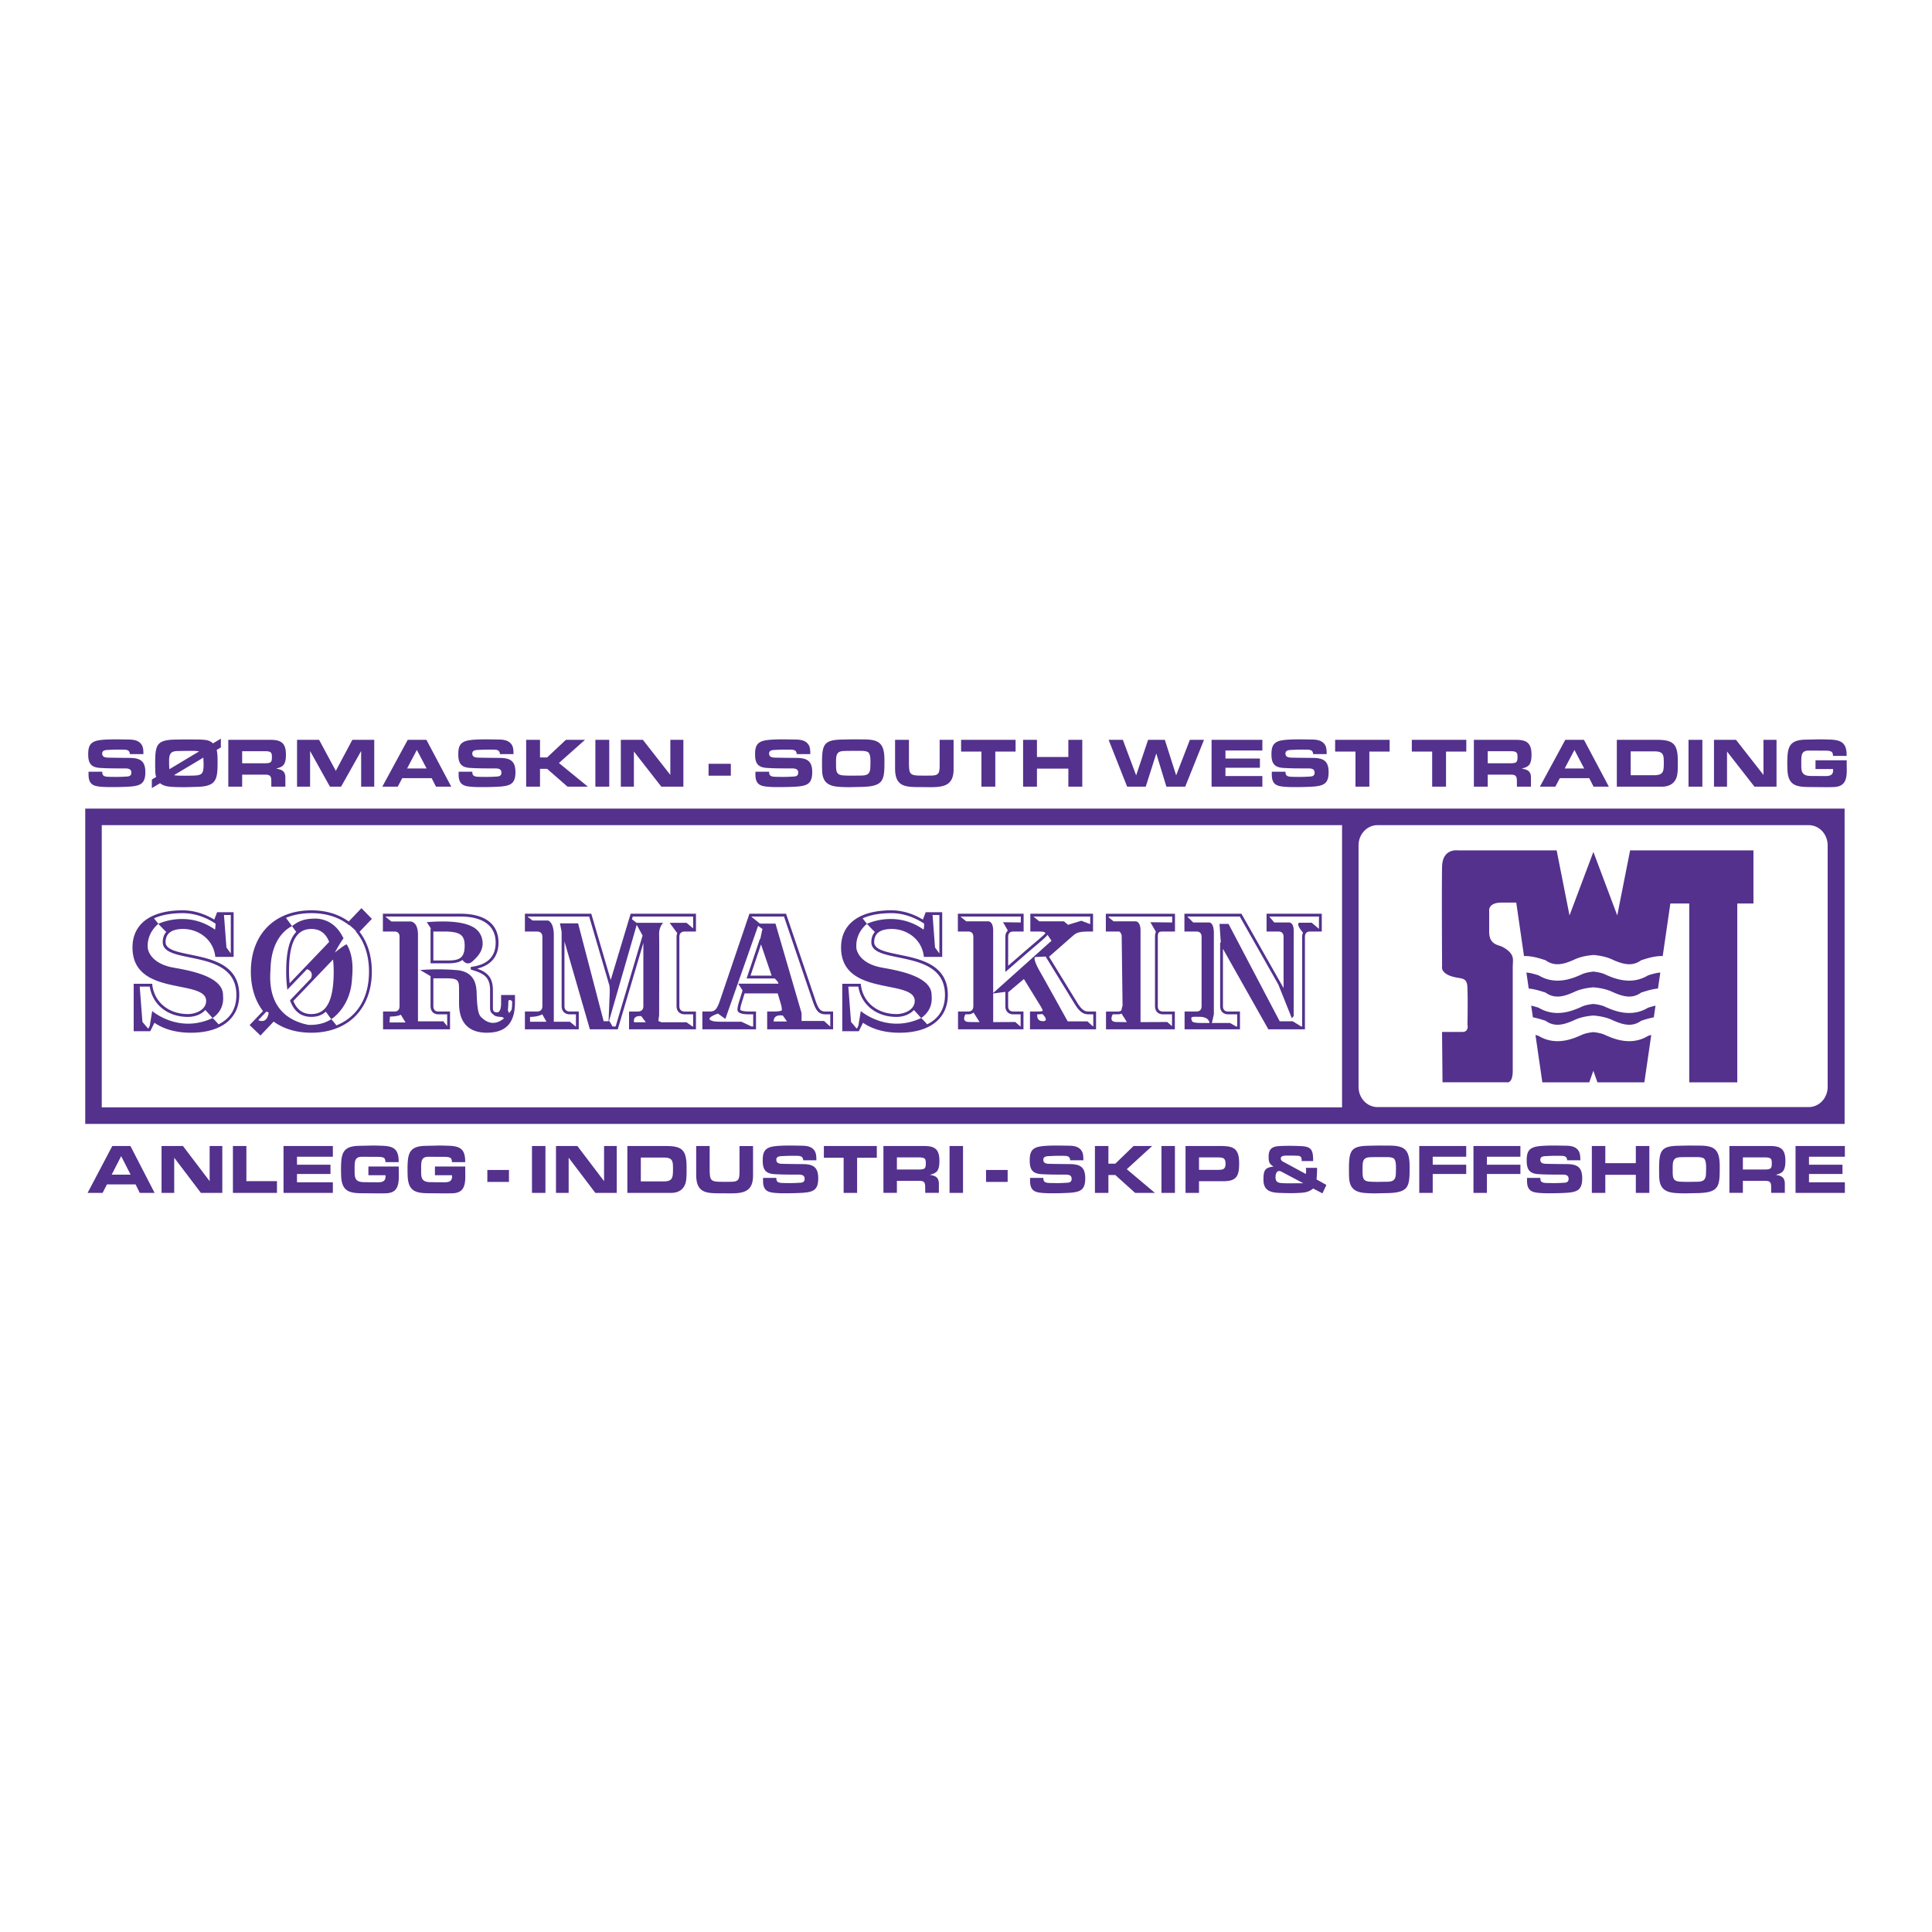
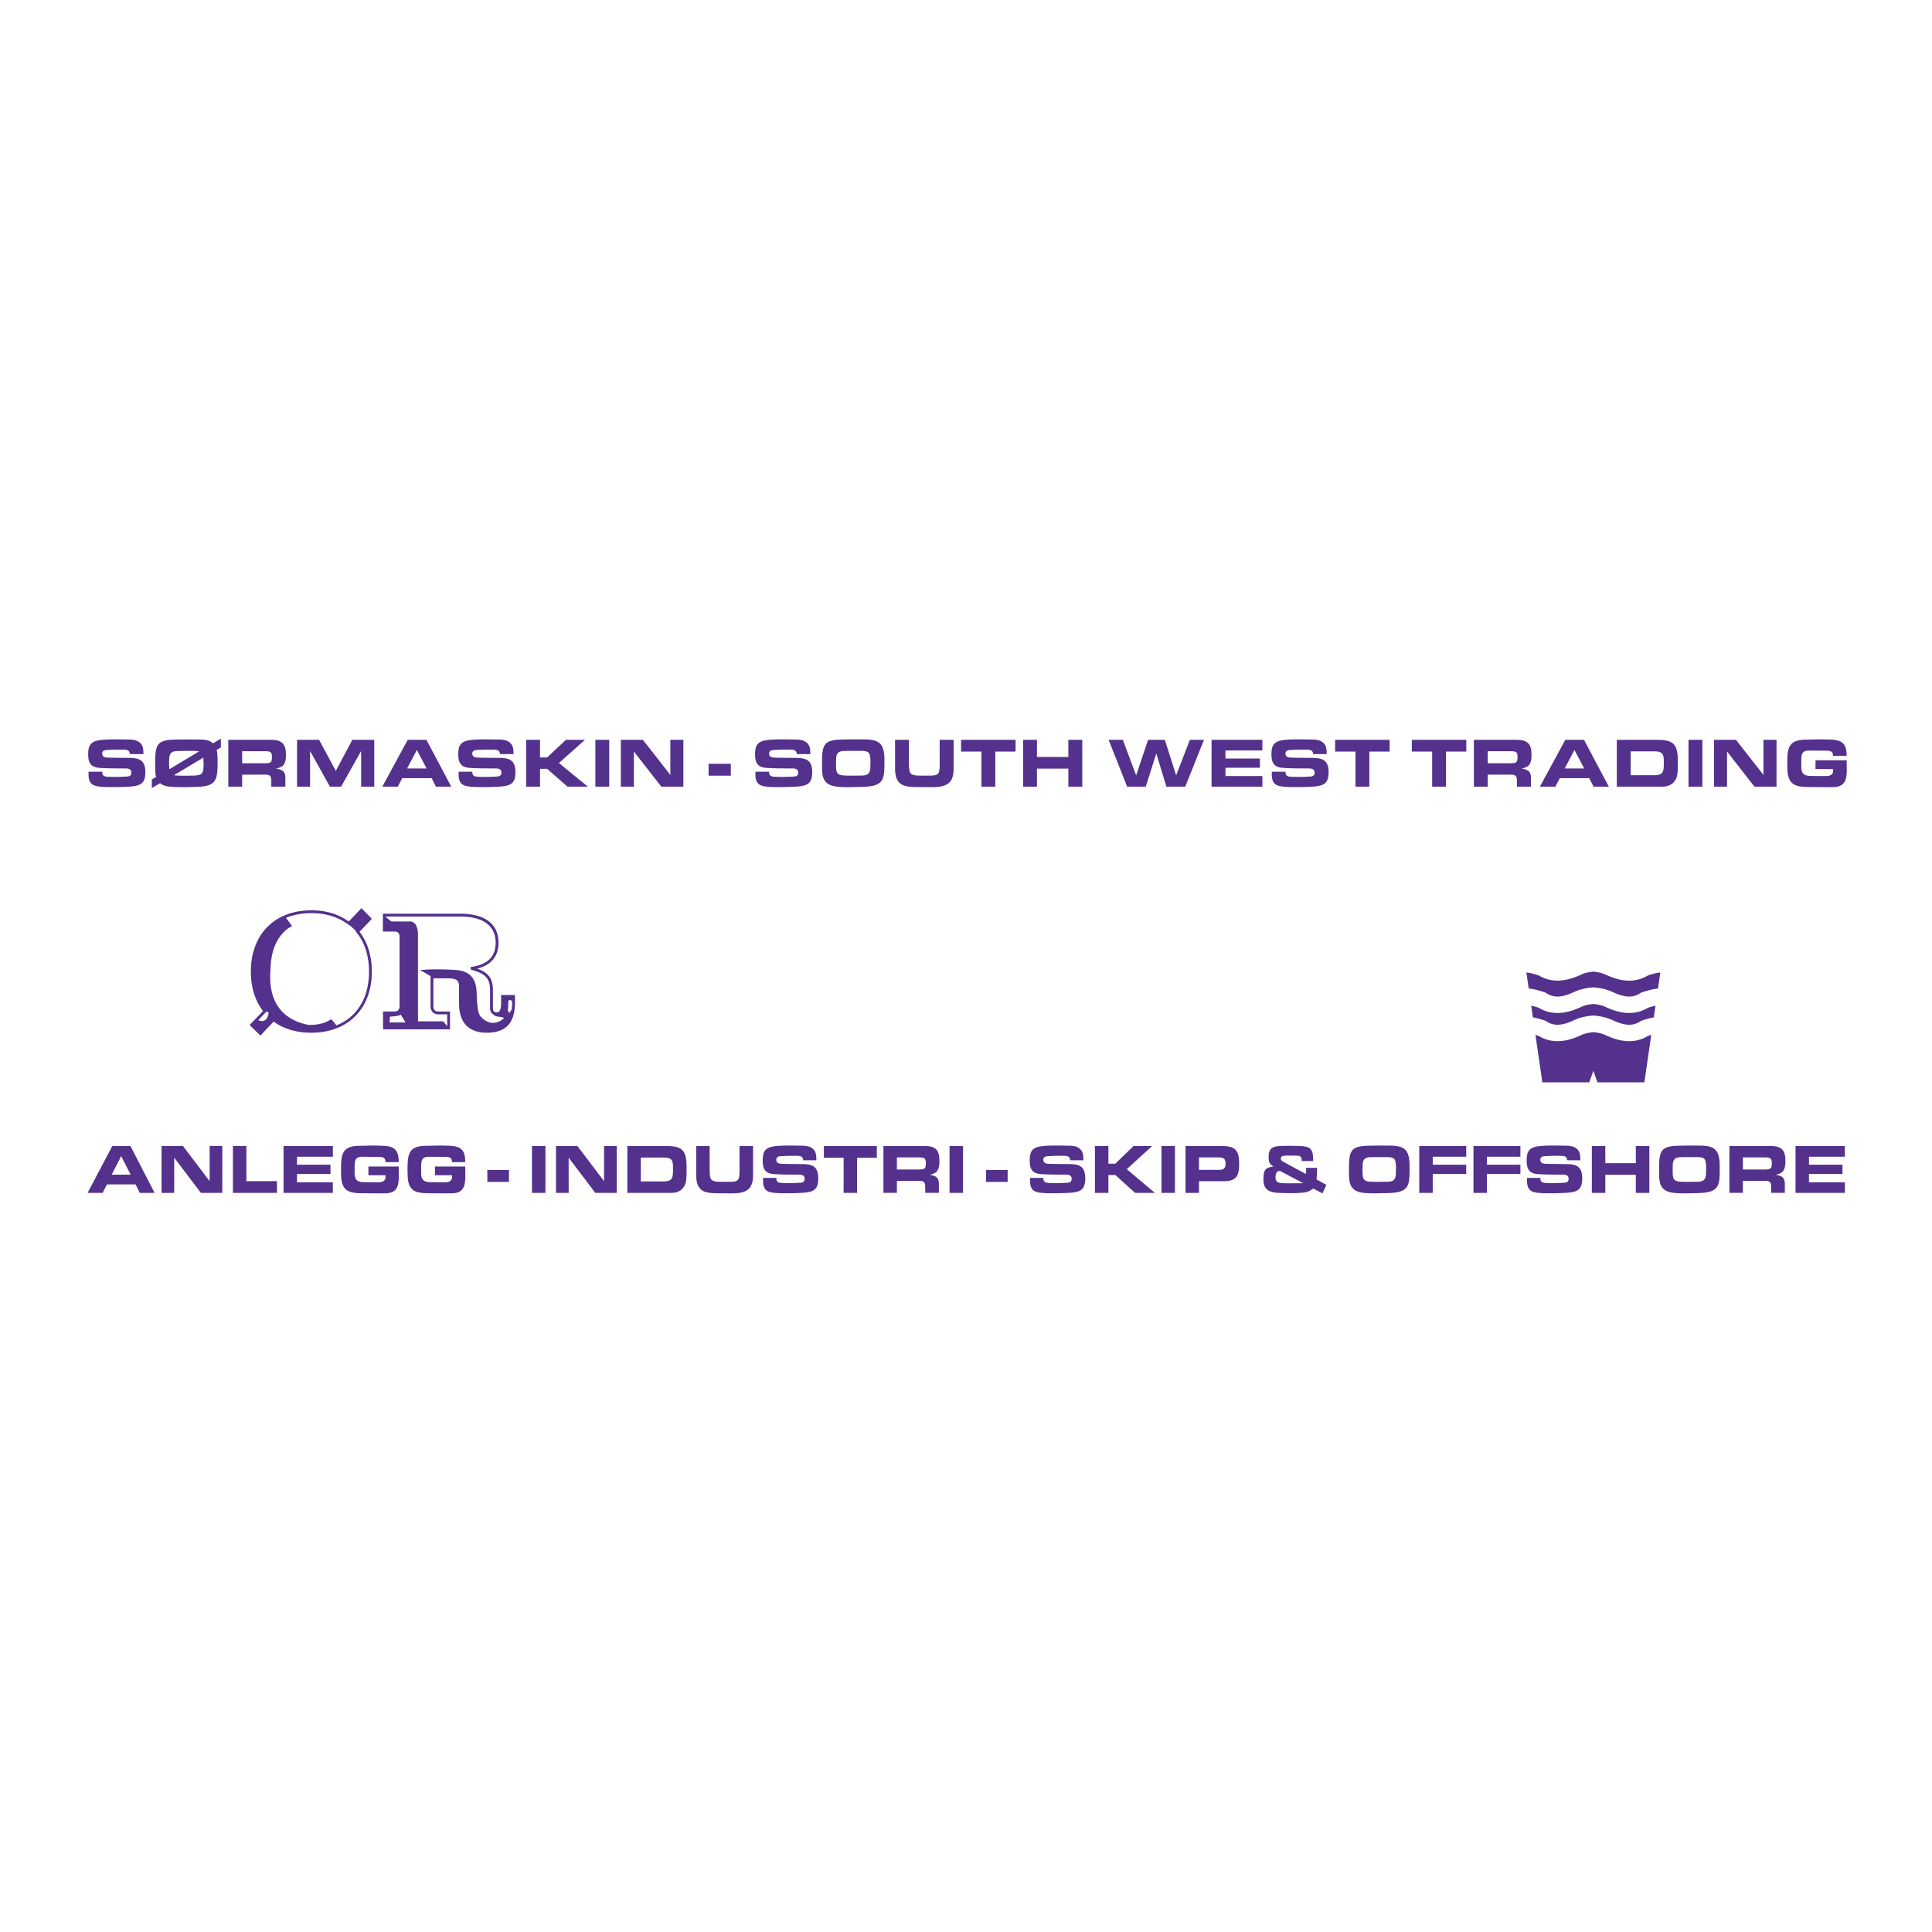
<svg xmlns="http://www.w3.org/2000/svg" width="2500" height="2500" viewBox="0 0 192.756 192.756">
  <g fill-rule="evenodd" clip-rule="evenodd">
-     <path fill="#fff" d="M0 0h192.756v192.756H0V0z" />
    <path d="M36.063 90.607l-.101.106-1.171 1.224c-1.023-.734-2.272-1.115-3.728-1.115-3.667 0-6.036 2.4-6.036 6.115 0 1.56.424 2.913 1.212 3.938l-1.335 1.395 1.081 1.046 1.318-1.394c.982.724 2.274 1.113 3.76 1.113 3.666 0 6.035-2.393 6.035-6.098 0-1.57-.43-2.935-1.229-3.971l1.235-1.29-1.041-1.069zM25.765 101.78l.821-.859a.651.651 0 0 1 .221.128c-.172 1.03-.807.84-1.042.731zm11.051-4.843c0 2.646-1.201 4.548-3.255 5.366a10.68 10.68 0 0 0-.508-.618c-.731.472-1.532.59-2.286.566-4.29-.849-3.815-4.777-3.774-5.615.082-3.431 2.148-4.236 2.148-4.236l-.611-.829c.739-.302 1.588-.466 2.535-.466 1.441 0 2.675.379 3.665 1.126l.101.076.018-.019c.106.084.452.369.682.625l-.027.028.078.097c.807.996 1.234 2.345 1.234 3.899zM49.995 100.093c0 .34-.052.91-.401.91-.301 0-.417-.122-.417-.436v-1.781c0-1.259-.55-1.779-1.573-2.146 1.394-.34 2.132-1.224 2.132-2.589 0-1.864-1.353-2.89-3.81-2.89H38.201v1.776h1.162c.413 0 .5.292.5.537v6.906c0 .245-.087.538-.5.538h-1.146v1.775h6.682v-1.775h-1.162c-.413 0-.5-.293-.5-.538v-2.776h1.208c1.305 0 1.355.212 1.355 1.114v1.391c0 2.417 1.499 2.925 2.757 2.925 1.926 0 2.822-.967 2.822-3.043v-.719h-1.385v.821h.001zm-11.129 1.918l.04-.587s.752 0 1.083-.189l.472.776h-1.595zm11.85-1.961c-.018-.45.266-.254.381-.156v.098c0 .269-.018.514-.049.741-.069.104-.153.22-.249.34l-.128-.257c0-.001.045-.473.045-.766zm-.442 1.559c-.551.45-1.284.7-2.082.041-.248-.271-.563-.182-.631-2.436-.022-.698-.045-2.163-1.825-2.411a22.7 22.7 0 0 0-3.81-.022l1.029.608v2.991c0 .507.3.82.783.82h.879v1.178l-.392-.481h-2.524V93.22c-.022-1.397-.834-1.285-.834-1.285h-1.825l-.557-.45v-.042h7.441c2.274 0 3.526.926 3.526 2.607 0 1.374-.794 2.183-2.362 2.405l-.122.018v.263l.103.029c1.235.357 1.822.75 1.822 2.02v1.781c0 .347.131.53.302.626.193.27.725.256.846.275.133.025.199.079.233.142z" fill="#53318d" />
-     <path d="M48.035 93.446c-.226-.496-.699-1.826-5.455-1.442l.424.65h-.049v3.456h1.721c.631 0 1.127-.075 1.464-.341.12.176.483.593.993.155.586-.54 1.307-1.261.902-2.478zm-3.359 2.382h-1.438v-2.891h1.043c1.593 0 2.079.328 2.079 1.402 0 1.266-.543 1.489-1.684 1.489zM62.92 91.162l-1.989 6.611-1.938-6.611H52.37v1.776h1.198c.356 0 .545.185.545.537v6.906c0 .352-.189.538-.545.538H52.37v1.775h5.373v-1.775h-.881c-.357 0-.545-.187-.545-.538v-6.453l2.535 8.767h2.783l2.553-8.618v6.305c0 .352-.189.538-.546.538h-.881v1.775h6.676v-1.775h-1.11c-.356 0-.546-.187-.546-.538v-6.906c0-.352.189-.537.546-.537h1.11v-1.776H62.92v-.001zm-10.04 10.779v-.484c.791 0 1.225-.256 1.225-.256l.416.74H52.88zm7.347-.051l-2.551-9.769h-1.811l.168.84v7.42c0 .507.317.82.829.82h.598v1.21h-.03l-.57-.47h-1.607v-8.725c-.026-1.276-.587-1.377-.587-1.377h-1.531l-.482-.368v-.028h6.128l2.025 6.906h.001l.032.505-.122 3.034h-.49v.002zm1.196.521h-.311l-.298-.521h-.058l2.77-9.62.585 1.067-2.688 9.074zm2.733-.419h-.892c-.149-.744.713-.612.713-.612l.459.612h-.28zm4.998-9.368l-.661-.555h-1.684l.762 1.033a.934.934 0 0 0-.073.372v6.906c0 .507.317.82.828.82h.827v1.21h-.062l-.6-.419h-2.5l-.307-.127.077-.587s.025-7.27 0-8.036c-.025-.791.409-1.173.409-1.173h-2.667l-.454-.36.08-.265h6.023c.002.201.002.94.002 1.181zM81.337 99.742l-2.913-8.581H74.772l-2.913 8.58c-.338 1.015-.55 1.178-1.056 1.178h-.728v1.775h5.353v-1.775h-.642c-.757 0-.928-.135-.928-.182 0-.215.066-.461.252-1.043l.177-.58h3.307l.333 1.12c.055.204.078.373.079.562-.03.036-.224.123-.807.123h-.658v1.775h6.577v-1.775h-.728c-.504 0-.715-.163-1.053-1.177zm-3.686-1.602h-4.006l.448.691h-.014l-.238.779c-.197.622-.264.873-.264 1.127 0 .416.691.464 1.21.464h.358v1.21h-.161l-1.008-.47h-1.684c-.867 0-1.072-.025-1.275-.102-.766-.256.612-.715.612-.715l.739.536 3.266-9.286.434.306-.216 1.008h-.045l-1.319 3.932h2.799c.449.425.364.52.364.52zm-.664-.802h-2.106l1.045-3.117 1.061 3.117zm.203 4.578c-.011-.799.92-.587.92-.587l.408.587H77.19zm5.647.495h-.015l-.606-.546h-2.244v-.791l-2.603-8.928h-1.556l-.844-.685.005-.017h3.246l2.848 8.388c.357 1.075.642 1.369 1.323 1.369h.445l.001 1.21zM107.453 100.003l-2.789-4.549c.168-.146 2.422-2.127 2.422-2.127.404-.356.799-.389 1.824-.389h.143v-1.776h-6.256v1.776h.803c.414 0 .689.031.689.181-.051.099-.689.64-1.254 1.118l-.613.523c-.002 0-1.303 1.132-1.838 1.596v-2.881c0-.245.09-.537.521-.537h1.023v-1.776h-6.562v1.776h1.024c.43 0 .52.292.52.537v6.906c0 .245-.09.538-.52.538h-1.007v1.775h6.529v-1.775h-1.008c-.432 0-.521-.293-.521-.538v-1.377c.088-.073 1.363-1.149 1.572-1.327l1.594 2.592c.221.342.275.504.281.585-.027.017-.135.065-.518.065h-.75v1.775h6.594v-1.775h-.734c-.335 0-.653-.069-1.169-.916zm-3.762-8.081l-.582-.478h5.66v.757l-.883-.337-1.33.405-.404-.347h-2.461zm-7.031 10.042c-.652-.021-.471-.518-.34-.763h.272a.81.81 0 0 0 .54-.181l.602.955a47.266 47.266 0 0 1-1.074-.011zm4.445-.763h.723v1.21h-.021l-.516-.447s-1.062.008-2.201.012v-.07-2.785l1.213-.163v1.424c0 .506.306.819.802.819zm1.959-5.688l-3.975 3.562v-6.227c0-.956-.49-.926-.49-.926h-2.2l-.55-.454v-.024h5.996v.592l-1.771-.027.48.834c-.16.143-.252.357-.252.631v3.501l2.305-2.003.611-.521c.818-.694 1.17-1.001 1.295-1.182l.395.591-1.783 1.598-.061.055zm1.004 6.364c-.578.021-.604-.437-.578-.676h.023c.117 0 .312-.001.48-.038.548.528.353.741.075.714zm5.008.534h-.018l-.562-.506h-1.969s-2.518-4.543-2.807-5.035c-.752-1.331-.434-1.389-.434-1.389l1.035-.047 2.891 4.715c.535.88.922 1.052 1.41 1.052h.453l.001 1.21zM110.33 91.162v1.776h1.193c.062 0 .119.004.17.011a.675.675 0 0 1 .217.392l.088 6.975-.127.503a.546.546 0 0 1-.348.102h-1.176v1.775h6.867v-1.775h-1.178c-.43 0-.52-.293-.52-.538v-6.906c0-.516.158-.537.52-.537h1.193v-1.776h-6.899v-.002zm1.031 10.802c-.654-.021-.473-.518-.342-.763h.504a.906.906 0 0 0 .373-.076l.535.851a58.302 58.302 0 0 1-1.07-.012zm5.588-9.928l-2.174-.027.549.956.014-.015c-.066.122-.104.29-.104.525v6.906c0 .507.307.82.803.82h.895v1.177l-.479-.414s-1.328.01-2.662.012v-.07-9.057c0-.956-.492-.926-.492-.926H111.1l-.486-.402v-.076h6.336l-.001.591zM131.734 91.162h-5.369v1.776h1.178c.43 0 .52.292.52.537v5.106l-4.205-7.419h-5.688v1.776h1.193c.43 0 .52.292.52.537v6.906c0 .245-.09.538-.52.538h-1.176v1.775h5.525v-1.775h-1.176c-.432 0-.521-.293-.521-.538v-5.715l4.529 8.028h3.65v-9.22c0-.245.09-.537.52-.537h1.16v-1.776h-.14v.001zm-11.814 10.9c-.709 0-.852-.07-.969-.142-.236-.544-.047-.474.709-.474.854 0 .992.439 1.014.615l-.754.001zm11.672-9.408h-.023l-.699-.595h-1.207s-.49 0 .342 1a.913.913 0 0 0-.092.415v8.937h-.09l-.846-.516h-1.301l-5.107-9.718h-.898l.131 1.869h-.068v6.334c0 .507.309.82.805.82h.895v1.21h-.107l-.613-.35h-1.855l.059-.023.189-.852v-8.087c0-1.111-.475-1.063-.475-1.063h-1.584l-.592-.592h5.24l3.844 6.783 1.344 3.361.189-.213v-8.442c.025-1.017-.543-.898-.543-.898h-1.396l-.482-.564v-.027h4.943c-.003.209-.003 1.004-.003 1.211zM18.987 95.243c-1.324-.271-2.467-.504-2.467-1.242 0-.874.592-1.318 1.76-1.318 1.394 0 2.936.915 3.186 2.662l.018.121h1.825v-4.457h-1.647l-.283.738c-1.001-.6-2.085-.925-3.149-.925-3.185 0-5.011 1.352-5.011 3.705 0 2.972 2.621 3.495 4.728 3.916 1.406.282 2.62.524 2.62 1.413 0 .909-1.058 1.317-1.81 1.317-1.914 0-3.344-1.164-3.559-2.896l-.016-.124h-1.844v4.729h1.655l.413-.841c.961.653 2.18.994 3.639.994 3.021 0 4.825-1.41 4.825-3.772-.002-3.022-2.708-3.575-4.883-4.02zm4.038-3.952v3.838l-.435-.604-.244-3.234h.679zm-1.221 10.907a8.93 8.93 0 0 0-.593-.628c-3.395 1.591-6.025-.7-6.025-.7l-.241 1.463-.13.266h-.06l-.546-.646-.267-3.517h1c.286 1.81 1.796 3.021 3.812 3.021.661 0 1.334-.248 1.732-.689.132.144.459.505.725.804 1.188-.85 1.061-1.931 1.04-2.271.042-2.143-4.35-2.609-5.241-2.822-1.994-.466-2.292-1.698-2.271-2.016-.063-1.464 1.061-2.291 1.061-2.291l-.435-.549c.929-.418 2.029-.518 2.863-.518 1.063 0 2.152.333 3.149.962l.129.082c-.004.19-.018.507-.062.595-2.779-1.974-5.645-.573-5.645-.573s.533.579.79.809c-.23.26-.353.602-.353 1.021 0 .97 1.248 1.224 2.693 1.52 2.074.423 4.655.951 4.655 3.741.001 1.587-.805 2.46-1.78 2.936zM35.126 97.561c.094-.99.094-2.333-.542-3.347-.306.117-1.179.825-1.179.825s.66-1.203.873-1.414c-.188-.33-.825-1.862-2.734-1.98-.684.023-1.461 0-2.404.754l.417.583c-.679.684-1.005 1.981-1.005 3.954 0 .518.027 1.011.082 1.509l.033.301 1.962-2.051c.128.038.677.241.402.919l-2.096 2.19.032.083c.388 1.04 1.093 1.568 2.097 1.568.588 0 1.065-.174 1.442-.521.123.177.546.749.546.749s1.957-1.176 2.074-4.122zm-6.229.536a13.372 13.372 0 0 1-.063-1.16c0-2.902.708-4.254 2.229-4.254.86 0 1.439.429 1.778 1.292l-3.944 4.122zm2.167 3.076c-.858 0-1.442-.434-1.794-1.309l3.958-4.136c.04.365.065.761.065 1.208-.001 2.891-.709 4.237-2.229 4.237zM89.684 95.243c-1.324-.271-2.467-.504-2.467-1.242 0-.874.592-1.318 1.759-1.318 1.395 0 2.937.915 3.186 2.662l.018.121h1.825v-4.457h-1.647l-.282.738c-1.001-.6-2.085-.925-3.15-.925-3.185 0-5.012 1.352-5.012 3.705 0 2.972 2.622 3.495 4.729 3.916 1.406.282 2.619.524 2.619 1.413 0 .909-1.058 1.317-1.81 1.317-1.915 0-3.345-1.164-3.56-2.896l-.015-.124h-1.844v4.729h1.655s.315-.644.413-.841c.961.653 2.18.994 3.639.994 3.021 0 4.825-1.41 4.825-3.772 0-3.022-2.706-3.575-4.881-4.02zm4.038-3.952v3.838l-.435-.604-.244-3.234h.679zM92.5 102.198a8.876 8.876 0 0 0-.592-.628c-3.395 1.591-6.026-.7-6.026-.7l-.241 1.463-.13.266h-.059l-.546-.646-.268-3.517h1c.286 1.81 1.796 3.021 3.812 3.021.66 0 1.333-.248 1.732-.689.132.144.459.505.725.804 1.188-.85 1.062-1.931 1.04-2.271.042-2.143-4.35-2.609-5.241-2.822-1.994-.466-2.291-1.698-2.27-2.016-.064-1.464 1.061-2.291 1.061-2.291l-.435-.549c.93-.418 2.029-.518 2.863-.518 1.063 0 2.151.333 3.148.962l.13.082c-.005.19-.018.507-.062.595-2.779-1.974-5.644-.573-5.644-.573s.532.579.79.809c-.231.26-.353.602-.353 1.021 0 .97 1.248 1.224 2.693 1.52 2.074.423 4.654.951 4.654 3.741.001 1.587-.805 2.46-1.781 2.936z" fill="#53318d" />
-     <path d="M184.037 80.676H8.504v31.458h175.533V80.676zm-3.578 1.648c1.041 0 1.887.901 1.887 2.008v24.114c0 1.107-.846 2.008-1.887 2.008H137.43c-1.039 0-1.887-.9-1.887-2.008V84.333c0-1.107.848-2.008 1.887-2.008l43.029-.001zm-170.307 0h123.745v28.161H10.152V82.324z" fill="#53318d" />
-     <path d="M145.256 97.518c.691.139 1.154.047 1.154 1.152.045 1.245 0 3.549 0 3.549s.184.738-.508.738h-2.029l.047 5.024h6.406s.6.184.6-1.152v-10.37l.029-.758c-.008.005-.014.012-.021.017.014-.166-.023-.742-1.113-1.287-.508-.186-1.246-.277-1.246-1.476v-2.12s-.092-.784 1.246-.784h1.455l.775 5.336c.734-.029 1.477.203 1.938.349l.201.062.098.065c.914.609 1.852.284 2.723-.097.516-.258 1.105-.383 1.568-.444a7.48 7.48 0 0 1 .393-.041c.205-.015.348-.017.391-.017l-.391.017c.111.009.244.021.391.041.459.061 1.045.184 1.557.439.883.387 1.82.712 2.732.103l.1-.065.199-.062c.463-.146 1.203-.378 1.938-.349l.762-5.244h1.885v17.838h4.793V90.144h1.613v-5.3H162.636l-1.283 6.489-2.381-6.338-2.381 6.338-1.283-6.489h-9.863s-1.521-.231-1.568 1.612c-.045 1.89 0 9.956 0 9.956s-.232.783 1.379 1.106z" fill="#53318d" />
    <path d="M164.426 100.54c-1.697 1.03-3.42.285-4.168-.042l-.049-.021-.018-.009c-.365-.183-.859-.268-1.223-.303-.363.035-.857.12-1.223.303l-.066.03c-.748.327-2.471 1.072-4.166.042l-.021-.005a8.135 8.135 0 0 0-.725-.201l.17 1.164c.408.075.777.19 1.051.276l.201.062.098.065c.914.609 1.852.283 2.723-.098.516-.259 1.105-.384 1.568-.443.145-.021.277-.032.393-.041.111.009.244.021.391.04.459.061 1.045.184 1.557.439.883.386 1.82.712 2.732.103l.1-.065.199-.062a8.7 8.7 0 0 1 1.051-.276l.17-1.164a8.995 8.995 0 0 0-.725.201l-.02.005zM164.426 97.314c-1.697 1.029-3.42.284-4.168-.043l-.049-.021-.018-.01c-.365-.182-.859-.268-1.223-.303-.363.035-.857.121-1.223.303l-.066.03c-.748.327-2.471 1.072-4.166.043a.212.212 0 0 0-.021-.006c-.277-.088-.793-.25-1.203-.276l.232 1.596c.568.052 1.104.221 1.467.335l.201.063.098.064c.914.609 1.852.284 2.723-.097.516-.259 1.105-.384 1.568-.444.145-.02.277-.033.393-.041.111.008.244.021.391.04.459.061 1.045.185 1.557.439.883.387 1.82.712 2.732.103l.1-.065.199-.062c.363-.114.898-.283 1.467-.335l.232-1.596c-.41.026-.926.188-1.203.276-.001.002-.014.005-.02.007zM164.426 103.353c-1.697 1.029-3.42.284-4.168-.043l-.049-.021-.018-.01c-.365-.182-.859-.267-1.223-.303-.363.036-.857.121-1.223.303l-.066.031c-.748.327-2.471 1.072-4.166.043a16.546 16.546 0 0 0-.32-.098l.686 4.727h4.682l.408-1.152.408 1.152h4.682l.688-4.727a9.546 9.546 0 0 0-.321.098zM9.965 76.615c.756.049 1.519.049 2.275.049h.225c.3 0 .641.036.641.414 0 .399-.307.392-.613.406-.313.021-.62.028-.926.028-.218 0-.437-.007-.654-.007-.313-.014-.708-.006-.708-.434 0-.029 0-.049-.007-.078H8.834v.28c0 1.065.559 1.177 1.43 1.233.307.021.62.021.926.021.593 0 1.179-.013 1.771-.048 1.049-.084 1.54-.294 1.54-1.443 0-1.212-.62-1.422-1.676-1.422-.307 0-.606-.007-.913-.007l-.926-.014c-.313-.015-.79.035-.79-.42 0-.28.259-.337.504-.35.354-.015.702-.036 1.056-.036.218 0 .443 0 .668.007.306.014.511.091.531.441h1.355c-.006-.294 0-.616-.15-.889-.327-.554-.954-.561-1.512-.567l-.968-.014c-.524 0-1.553.007-2.036.14-.721.189-.844.665-.844 1.359 0 .875.273 1.288 1.165 1.351zM17.301 78.514c.402.021.811.021 1.212.021l1.049-.028c2.022-.028 2.146-.7 2.146-2.445 0-.336 0-.692-.047-1.029-.014-.07-.027-.14-.048-.209l.422-.252v-.875l-.783.469a1.297 1.297 0 0 0-.722-.336 6.865 6.865 0 0 0-.927-.049l-1.11-.007-.974.014c-1.833.035-2.037.463-2.037 2.305 0 .217 0 .427.007.644.007.259 0 .533.096.778l-.436.259v.854l.824-.49c.36.312.871.347 1.328.376zm3.011-2.235c0 1.023-.218 1.086-1.206 1.107l-.613.007c-.3 0-.599 0-.899-.021a2.163 2.163 0 0 1-.238-.034l2.935-1.751c0 .23.021.461.021.692zm-3.216-1.177c.191-.175.572-.175.817-.175.402-.006.804-.014 1.206-.014.245 0 .504 0 .742.056l-2.956 1.772-.007-.028c-.027-.266-.027-.533-.027-.799.001-.293.021-.622.225-.812zM24.16 77.287h2.309c.579 0 .6.238.6.75v.448h1.403v-.896c0-.645-.347-.82-.926-.897.286-.098.613-.161.791-.441.17-.28.19-.638.19-.959 0-1.128-.45-1.478-1.519-1.478h-4.23v4.672h1.383v-1.199h-.001zm0-2.339h2.302c.129 0 .272.006.395.042.259.077.266.265.272.511 0 .518-.055.65-.702.65H24.16v-1.203zM30.937 74.927l1.981 3.558h1.111l2.003-3.558v3.558h1.307v-4.672h-2.186l-1.649 3.096-1.668-3.096h-2.2v4.672h1.301v-3.558zM40.132 77.638h2.936l.429.848h1.526l-2.479-4.672h-1.866l-2.534 4.672h1.54l.448-.848zm1.457-2.815l.974 1.849h-1.948l.974-1.849zM46.888 76.615c.757.049 1.52.049 2.275.049h.225c.3 0 .64.036.64.414 0 .399-.307.392-.613.406-.313.021-.619.028-.926.028-.218 0-.436-.007-.653-.007-.314-.014-.709-.006-.709-.434 0-.029 0-.049-.006-.078h-1.363v.28c0 1.065.559 1.177 1.43 1.233.307.021.621.021.927.021.593 0 1.179-.013 1.771-.048 1.05-.084 1.54-.294 1.54-1.443 0-1.212-.62-1.422-1.676-1.422-.307 0-.606-.007-.913-.007l-.926-.014c-.313-.015-.79.035-.79-.42 0-.28.259-.337.504-.35.354-.015.701-.036 1.056-.036.218 0 .443 0 .667.007.307.014.511.091.531.441h1.355c-.007-.294 0-.616-.15-.889-.327-.554-.954-.561-1.512-.567l-.967-.014c-.524 0-1.553.007-2.037.14-.722.189-.844.666-.844 1.359 0 .875.273 1.288 1.164 1.351zM53.877 76.706h.708l2.038 1.779h2.029l-2.888-2.36 2.602-2.312h-1.908l-1.873 1.759h-.708v-1.759h-1.383v4.672h1.383v-1.779zM60.784 73.813h-1.383v4.672h1.383v-4.672zM63.243 74.976l2.738 3.509h2.2v-4.672H66.88v3.502l-2.738-3.502h-2.201v4.672h1.302v-3.509zM72.915 76.202h-2.221v1.191h2.221v-1.191zM76.497 76.615c.756.049 1.519.049 2.275.049h.226c.299 0 .64.036.64.414 0 .399-.306.392-.613.406-.313.021-.62.028-.926.028-.218 0-.436-.007-.654-.007-.313-.014-.708-.006-.708-.434 0-.029 0-.049-.007-.078h-1.362v.28c0 1.065.559 1.177 1.431 1.233.306.021.62.021.926.021.593 0 1.179-.013 1.771-.048 1.049-.084 1.54-.294 1.54-1.443 0-1.212-.62-1.422-1.675-1.422-.307 0-.606-.007-.913-.007l-.926-.014c-.313-.015-.79.035-.79-.42 0-.28.259-.337.504-.35.354-.015.702-.036 1.056-.036.218 0 .442 0 .667.007.307.014.511.091.531.441h1.355c-.007-.294 0-.616-.15-.889-.327-.554-.954-.561-1.512-.567l-.967-.014c-.524 0-1.553.007-2.037.14-.722.189-.845.666-.845 1.359-.001.875.271 1.288 1.163 1.351zM83.676 78.499c.313.021.627.036.94.036.143 0 .293 0 .436-.008l1.042-.021c2.044-.07 2.146-.672 2.146-2.445v-.224c0-1.681-.524-2.066-2.105-2.066l-1.104-.007-.98.021c-1.826.028-2.037.463-2.037 2.297 0 .287 0 .575.013.862.049 1.128.648 1.479 1.649 1.555zm-.265-2.409c0-.182 0-.364.021-.547.082-.644.552-.608 1.015-.623.457-.007.92-.007 1.376-.007.272 0 .654.014.818.161.19.182.205.616.205.904 0 .209-.007.42-.014.63-.034.743-.457.771-1.097.771-.239 0-.47.007-.708.007-.246 0-.498 0-.743-.015-.824-.02-.872-.321-.872-1.092v-.189h-.001zM91.741 78.527c.375 0 .757.008 1.131.008 1.342 0 2.268-.21 2.268-1.786v-2.935h-1.39V76.462c-.02.693-.109.917-.886.917l-.572.007-.619-.007c-.913-.021-.961-.246-.988-1.121v-2.444h-1.383v2.864c0 1.794.995 1.849 2.439 1.849zM97.918 78.485h1.383v-3.502h2.023v-1.17h-5.435v1.17h2.029v3.502zM103.457 76.686h3.133v1.799h1.389v-4.672h-1.389v1.709h-3.133v-1.709h-1.383v4.672h1.383v-1.799zM114.312 78.485l1.051-3.312 1.008 3.312h1.879l1.873-4.672h-1.41l-1.367 3.544-1.131-3.544h-1.67l-1.191 3.544-1.329-3.544h-1.418l1.848 4.672h1.857zM125.947 77.428h-3.683v-.827h3.437v-.924h-3.437v-.799h3.683v-1.065h-5.068v4.672h5.068v-1.057zM128.018 76.615c.756.049 1.52.049 2.275.049h.225c.299 0 .641.036.641.414 0 .399-.307.392-.613.406-.312.021-.619.028-.926.028-.219 0-.436-.007-.654-.007-.312-.014-.709-.006-.709-.434 0-.029 0-.049-.006-.078h-1.363v.28c0 1.065.559 1.177 1.432 1.233.307.021.619.021.926.021.592 0 1.178-.013 1.771-.048 1.049-.084 1.539-.294 1.539-1.443 0-1.212-.621-1.422-1.676-1.422-.307 0-.607-.007-.912-.007l-.928-.014c-.312-.015-.789.035-.789-.42 0-.28.258-.337.504-.35.354-.015.701-.036 1.055-.036.219 0 .443 0 .668.007.307.014.512.091.531.441h1.355c-.006-.294 0-.616-.148-.889-.328-.554-.955-.561-1.514-.567l-.967-.014c-.523 0-1.553.007-2.035.14-.723.189-.846.666-.846 1.359 0 .875.273 1.288 1.164 1.351zM135.238 78.485h1.383v-3.502h2.024v-1.17h-5.438v1.17h2.031v3.502zM142.887 78.485h1.383v-3.502h2.023v-1.17h-5.436v1.17h2.03v3.502zM148.432 77.287h2.309c.58 0 .6.238.6.75v.448h1.404v-.896c0-.645-.348-.82-.928-.897.287-.098.613-.161.791-.441.17-.28.189-.638.189-.959 0-1.128-.449-1.478-1.518-1.478h-4.23v4.672h1.383v-1.199zm0-2.339h2.302c.129 0 .271.006.395.042.26.077.266.265.273.511 0 .518-.057.65-.703.65H148.431v-1.203h.001zM155.625 77.638h2.936l.428.848h1.527l-2.48-4.672h-1.867l-2.533 4.672h1.539l.45-.848zm1.457-2.815l.973 1.849h-1.947l.974-1.849zM167.34 77.28c.055-.356.055-.735.055-1.1v-.266c0-1.688-.457-2.101-2.078-2.101h-4.006v4.672h4.516c.79 0 1.376-.392 1.513-1.205zm-2.317.064h-2.328v-2.381h2.348c.941 0 .955.364.955 1.163v.042c0 .818-.062 1.176-.975 1.176zM169.846 73.813h-1.383v4.672h1.383v-4.672zM172.305 74.976l2.738 3.509h2.201v-4.672h-1.303v3.502l-2.738-3.502h-2.199v4.672h1.301v-3.509zM180.574 78.521l.715.006.824.008c.238 0 .482 0 .721-.008 1.193 0 1.418-.665 1.418-1.694 0-.329-.008-.652-.008-.981h-3.111v.876h1.75c.008.042.008.091.008.133 0 .477-.342.567-.75.567s-.824-.007-1.234-.007c-.168 0-.34 0-.504-.021-.613-.084-.688-.449-.688-1.009v-.433c0-.652.041-1.073.75-1.073.531 0 1.068.008 1.602.008.195 0 .4 0 .584.07.197.07.219.266.232.455h1.355v-.083c0-1.275-.6-1.514-1.711-1.549-.305-.006-.619-.021-.926-.021-.129 0-.252 0-.381.007l-1.035.021c-1.744.028-1.867.792-1.867 2.417 0 .196.008.392.014.588.063 1.59.914 1.723 2.242 1.723zM11.202 114.34l-2.462 4.673h1.496l.437-.848h2.852l.417.848h1.482l-2.409-4.673h-1.813zm-.06 2.858l.946-1.849.946 1.849h-1.892zM20.916 117.843l-2.66-3.503h-2.138v4.673h1.264v-3.51l2.66 3.51h2.137v-4.673h-1.263v3.503zM24.582 114.34h-1.344v4.673h4.394v-1.17h-3.05v-3.503zM28.288 119.013h4.922v-1.058h-3.58v-.827h3.342v-.924H29.63v-.799h3.58v-1.065h-4.922v4.673zM36.757 116.379v.875h1.701c.006.042.006.092.006.134 0 .476-.331.567-.728.567s-.8-.007-1.198-.007c-.165 0-.33 0-.489-.021-.596-.084-.669-.448-.669-1.009v-.434c0-.651.041-1.072.729-1.072.516 0 1.039.007 1.555.007.192 0 .391 0 .569.07.192.07.212.266.225.455h1.317v-.084c0-1.274-.583-1.513-1.661-1.548-.298-.007-.602-.021-.9-.021-.126 0-.245 0-.371.008l-1.006.021c-1.694.028-1.813.791-1.813 2.416 0 .197.007.393.013.589.06 1.59.887 1.724 2.177 1.724l.695.007.801.007c.231 0 .469 0 .701-.007 1.158 0 1.376-.666 1.376-1.695 0-.329-.007-.651-.007-.98h-3.023v-.002zM43.394 116.379v.875h1.701c.007.042.007.092.007.134 0 .476-.332.567-.729.567s-.801-.007-1.198-.007c-.166 0-.331 0-.49-.021-.595-.084-.668-.448-.668-1.009v-.434c0-.651.04-1.072.728-1.072.517 0 1.04.007 1.556.007.191 0 .39 0 .569.07.192.07.212.266.225.455h1.316v-.084c0-1.274-.582-1.513-1.661-1.548-.298-.007-.602-.021-.9-.021-.126 0-.245 0-.371.008l-1.006.021c-1.694.028-1.813.791-1.813 2.416 0 .197.007.393.013.589.06 1.59.887 1.724 2.177 1.724l.695.007.801.007c.231 0 .47 0 .701-.007 1.158 0 1.376-.666 1.376-1.695 0-.329-.006-.651-.006-.98h-3.023v-.002zM48.622 117.92h2.157v-1.191h-2.157v1.191zM53.075 119.013h1.343v-4.673h-1.343v4.673zM60.268 117.843l-2.66-3.503h-2.137v4.673h1.264v-3.51l2.66 3.51h2.137v-4.673h-1.264v3.503zM66.482 114.34h-3.891v4.673h4.388c.767 0 1.336-.393 1.469-1.205.053-.357.053-.735.053-1.1v-.267c-.001-1.687-.444-2.101-2.019-2.101zm.662 2.354c0 .819-.06 1.176-.946 1.176h-2.263v-2.381h2.283c.914 0 .927.364.927 1.163v.042h-.001zM73.781 116.813v.175c-.02.693-.105.917-.86.917l-.556.008-.603-.008c-.887-.021-.933-.244-.959-1.12v-2.445h-1.344v2.865c0 1.793.966 1.85 2.369 1.85.364 0 .734.007 1.099.007 1.304 0 2.204-.21 2.204-1.786V114.341h-1.35v2.472zM80.008 116.141c-.298 0-.589-.007-.887-.007l-.899-.015c-.305-.014-.768.036-.768-.42 0-.28.252-.336.49-.35.344-.015.682-.036 1.025-.036.212 0 .431 0 .649.008.298.014.497.091.516.44h1.317c-.007-.293 0-.616-.146-.889-.317-.554-.926-.561-1.469-.567l-.939-.015c-.51 0-1.509.008-1.979.141-.702.188-.821.665-.821 1.358 0 .876.265 1.29 1.131 1.353.734.049 1.476.049 2.21.049h.218c.291 0 .622.035.622.413 0 .399-.298.393-.596.406-.305.021-.602.028-.899.028-.212 0-.424-.007-.636-.007-.304-.015-.688-.007-.688-.435 0-.028 0-.049-.007-.077H76.13v.28c0 1.064.542 1.177 1.39 1.232.298.021.602.021.9.021.576 0 1.145-.015 1.72-.05 1.02-.083 1.496-.294 1.496-1.442-.001-1.209-.603-1.419-1.628-1.419zM82.198 115.51h1.971v3.503h1.344v-3.503h1.966v-1.17h-5.281v1.17zM93.54 116.778c.166-.281.185-.638.185-.96 0-1.127-.436-1.479-1.475-1.479h-4.11v4.673h1.343v-1.198h2.243c.563 0 .583.238.583.749v.449h1.363v-.896c0-.645-.337-.82-.9-.896.278-.099.596-.162.768-.442zm-1.853-.098H89.484v-1.204H91.72c.126 0 .265.007.383.042.252.077.258.266.265.511 0 .518-.052.651-.681.651zM94.737 119.013h1.344v-4.673h-1.344v4.673zM98.377 117.92h2.156v-1.191h-2.156v1.191zM106.648 116.141c-.299 0-.59-.007-.887-.007l-.898-.015c-.305-.014-.77.036-.77-.42 0-.28.252-.336.49-.35.344-.015.682-.036 1.025-.036.213 0 .43 0 .648.008.297.014.496.091.518.44h1.316c-.006-.293 0-.616-.146-.889-.316-.554-.926-.561-1.469-.567l-.939-.015c-.51 0-1.51.008-1.979.141-.701.188-.82.665-.82 1.358 0 .876.264 1.29 1.131 1.353.734.049 1.477.049 2.211.049h.219c.289 0 .621.035.621.413 0 .399-.299.393-.596.406-.305.021-.602.028-.9.028-.211 0-.424-.007-.635-.007-.305-.015-.688-.007-.688-.435 0-.028 0-.049-.008-.077h-1.322v.28c0 1.064.541 1.177 1.389 1.232.297.021.602.021.9.021.576 0 1.145-.015 1.721-.05 1.02-.083 1.496-.294 1.496-1.442.001-1.209-.602-1.419-1.628-1.419zM114.947 114.34h-1.853l-1.819 1.759h-.689v-1.759h-1.344v4.673h1.344v-1.78h.689l1.977 1.78h1.973l-2.807-2.361 2.529-2.312zM115.879 119.013h1.344v-4.673h-1.344v4.673zM121.855 114.34h-3.574v4.673h1.344v-1.164H122.067c1.357 0 1.562-.58 1.562-1.785 0-1.421-.504-1.724-1.774-1.724zm-.279 2.375h-1.951v-1.239h1.932c.49 0 .715.084.715.637-.001.511-.231.602-.696.602zM131.404 116.519h-1.119a1.754 1.754 0 0 1 0 .609l-2.006-1.085c-.178-.099-.496-.204-.496-.463 0-.188.166-.245.318-.267.145-.021.291-.021.438-.021.305 0 .602.008.906.015a.5.5 0 0 1 .264.062c.139.07.16.245.16.392 0 .021 0 .05-.008.077h1.152c0-1.085-.146-1.442-1.225-1.491a29.525 29.525 0 0 0-1.111-.028c-.357 0-.709.007-1.066.028-.66.042-1.039.267-1.039 1.036 0 .533.047.735.496 1.002-.9.111-1.012.399-1.012 1.345 0 1.121.82 1.268 1.682 1.289.383.014.762.021 1.137.021.311 0 .615-.014.928-.035.469-.027.84-.119 1.211-.427l.926.483.396-.841-.986-.546c.041-.385.054-.771.054-1.155zm-2.884 1.541c-.199 0-.398-.007-.598-.021-.402-.021-.662-.105-.662-.589 0-.259.074-.616.371-.616.047 0 .094.008.139.021l2.258 1.197c-.503.001-1.007.008-1.508.008zM138.59 114.299l-1.072-.008-.953.021c-1.771.027-1.979.463-1.979 2.298 0 .286 0 .574.014.861.047 1.127.629 1.478 1.602 1.555.305.021.609.035.912.035.141 0 .285 0 .424-.007l1.014-.021c1.984-.069 2.084-.672 2.084-2.444v-.224c-.001-1.68-.511-2.066-2.046-2.066zm.674 2.836c-.033.743-.443.771-1.064.771-.23 0-.457.008-.688.008-.238 0-.484 0-.723-.015-.801-.021-.846-.322-.846-1.093v-.188c0-.182 0-.364.02-.547.078-.645.535-.609.986-.623.443-.007.893-.007 1.336-.007.266 0 .635.014.795.16.184.183.197.617.197.904 0 .21-.006.42-.013.63zM141.6 119.013h1.343v-1.885h3.342v-.924h-3.342v-.799h3.342v-1.065H141.6v4.673zM147.008 119.013h1.342v-1.885h3.341v-.924h-3.341v-.799h3.341v-1.065h-4.683v4.673zM156.23 116.141c-.297 0-.588-.007-.885-.007l-.9-.015c-.305-.014-.768.036-.768-.42 0-.28.25-.336.488-.35.346-.015.682-.036 1.027-.036.211 0 .43 0 .648.008.297.014.496.091.516.44h1.316c-.006-.293 0-.616-.146-.889-.316-.554-.926-.561-1.469-.567l-.939-.015c-.51 0-1.508.008-1.979.141-.701.188-.82.665-.82 1.358 0 .876.266 1.29 1.131 1.353.736.049 1.477.049 2.211.049h.219c.291 0 .621.035.621.413 0 .399-.297.393-.596.406-.305.021-.602.028-.898.028-.213 0-.424-.007-.637-.007-.305-.015-.688-.007-.688-.435 0-.028 0-.049-.006-.077h-1.324v.28c0 1.064.543 1.177 1.389 1.232.299.021.604.021.9.021.576 0 1.145-.015 1.721-.05 1.02-.083 1.496-.294 1.496-1.442.001-1.209-.6-1.419-1.628-1.419zM163.207 116.05h-3.045v-1.71h-1.344v4.673h1.344v-1.801h3.045v1.801h1.348v-4.673h-1.348v1.71zM169.531 114.299l-1.072-.008-.953.021c-1.773.027-1.977.463-1.977 2.298 0 .286 0 .574.012.861.047 1.127.629 1.478 1.602 1.555.305.021.609.035.914.035.139 0 .285 0 .424-.007l1.012-.021c1.986-.069 2.084-.672 2.084-2.444v-.224c-.001-1.68-.511-2.066-2.046-2.066zm.676 2.836c-.033.743-.443.771-1.066.771-.23 0-.455.008-.688.008-.238 0-.482 0-.721-.015-.801-.021-.848-.322-.848-1.093v-.188c0-.182 0-.364.02-.547.08-.645.537-.609.986-.623.443-.007.895-.007 1.336-.007.266 0 .637.014.795.16.186.183.199.617.199.904.001.21-.007.42-.013.63zM177.941 116.778c.166-.281.188-.638.188-.96 0-1.127-.439-1.479-1.477-1.479h-4.109v4.673h1.344v-1.198h2.242c.562 0 .582.238.582.749v.449h1.363v-.896c0-.645-.336-.82-.9-.896.279-.099.596-.162.767-.442zm-1.851-.098H173.887v-1.204H176.123c.125 0 .264.007.383.042.252.077.26.266.266.511-.001.518-.053.651-.682.651zM179.141 119.013h4.921v-1.058h-3.58v-.827h3.342v-.924h-3.342v-.799h3.58v-1.065h-4.921v4.673z" fill="#53318d" />
  </g>
</svg>